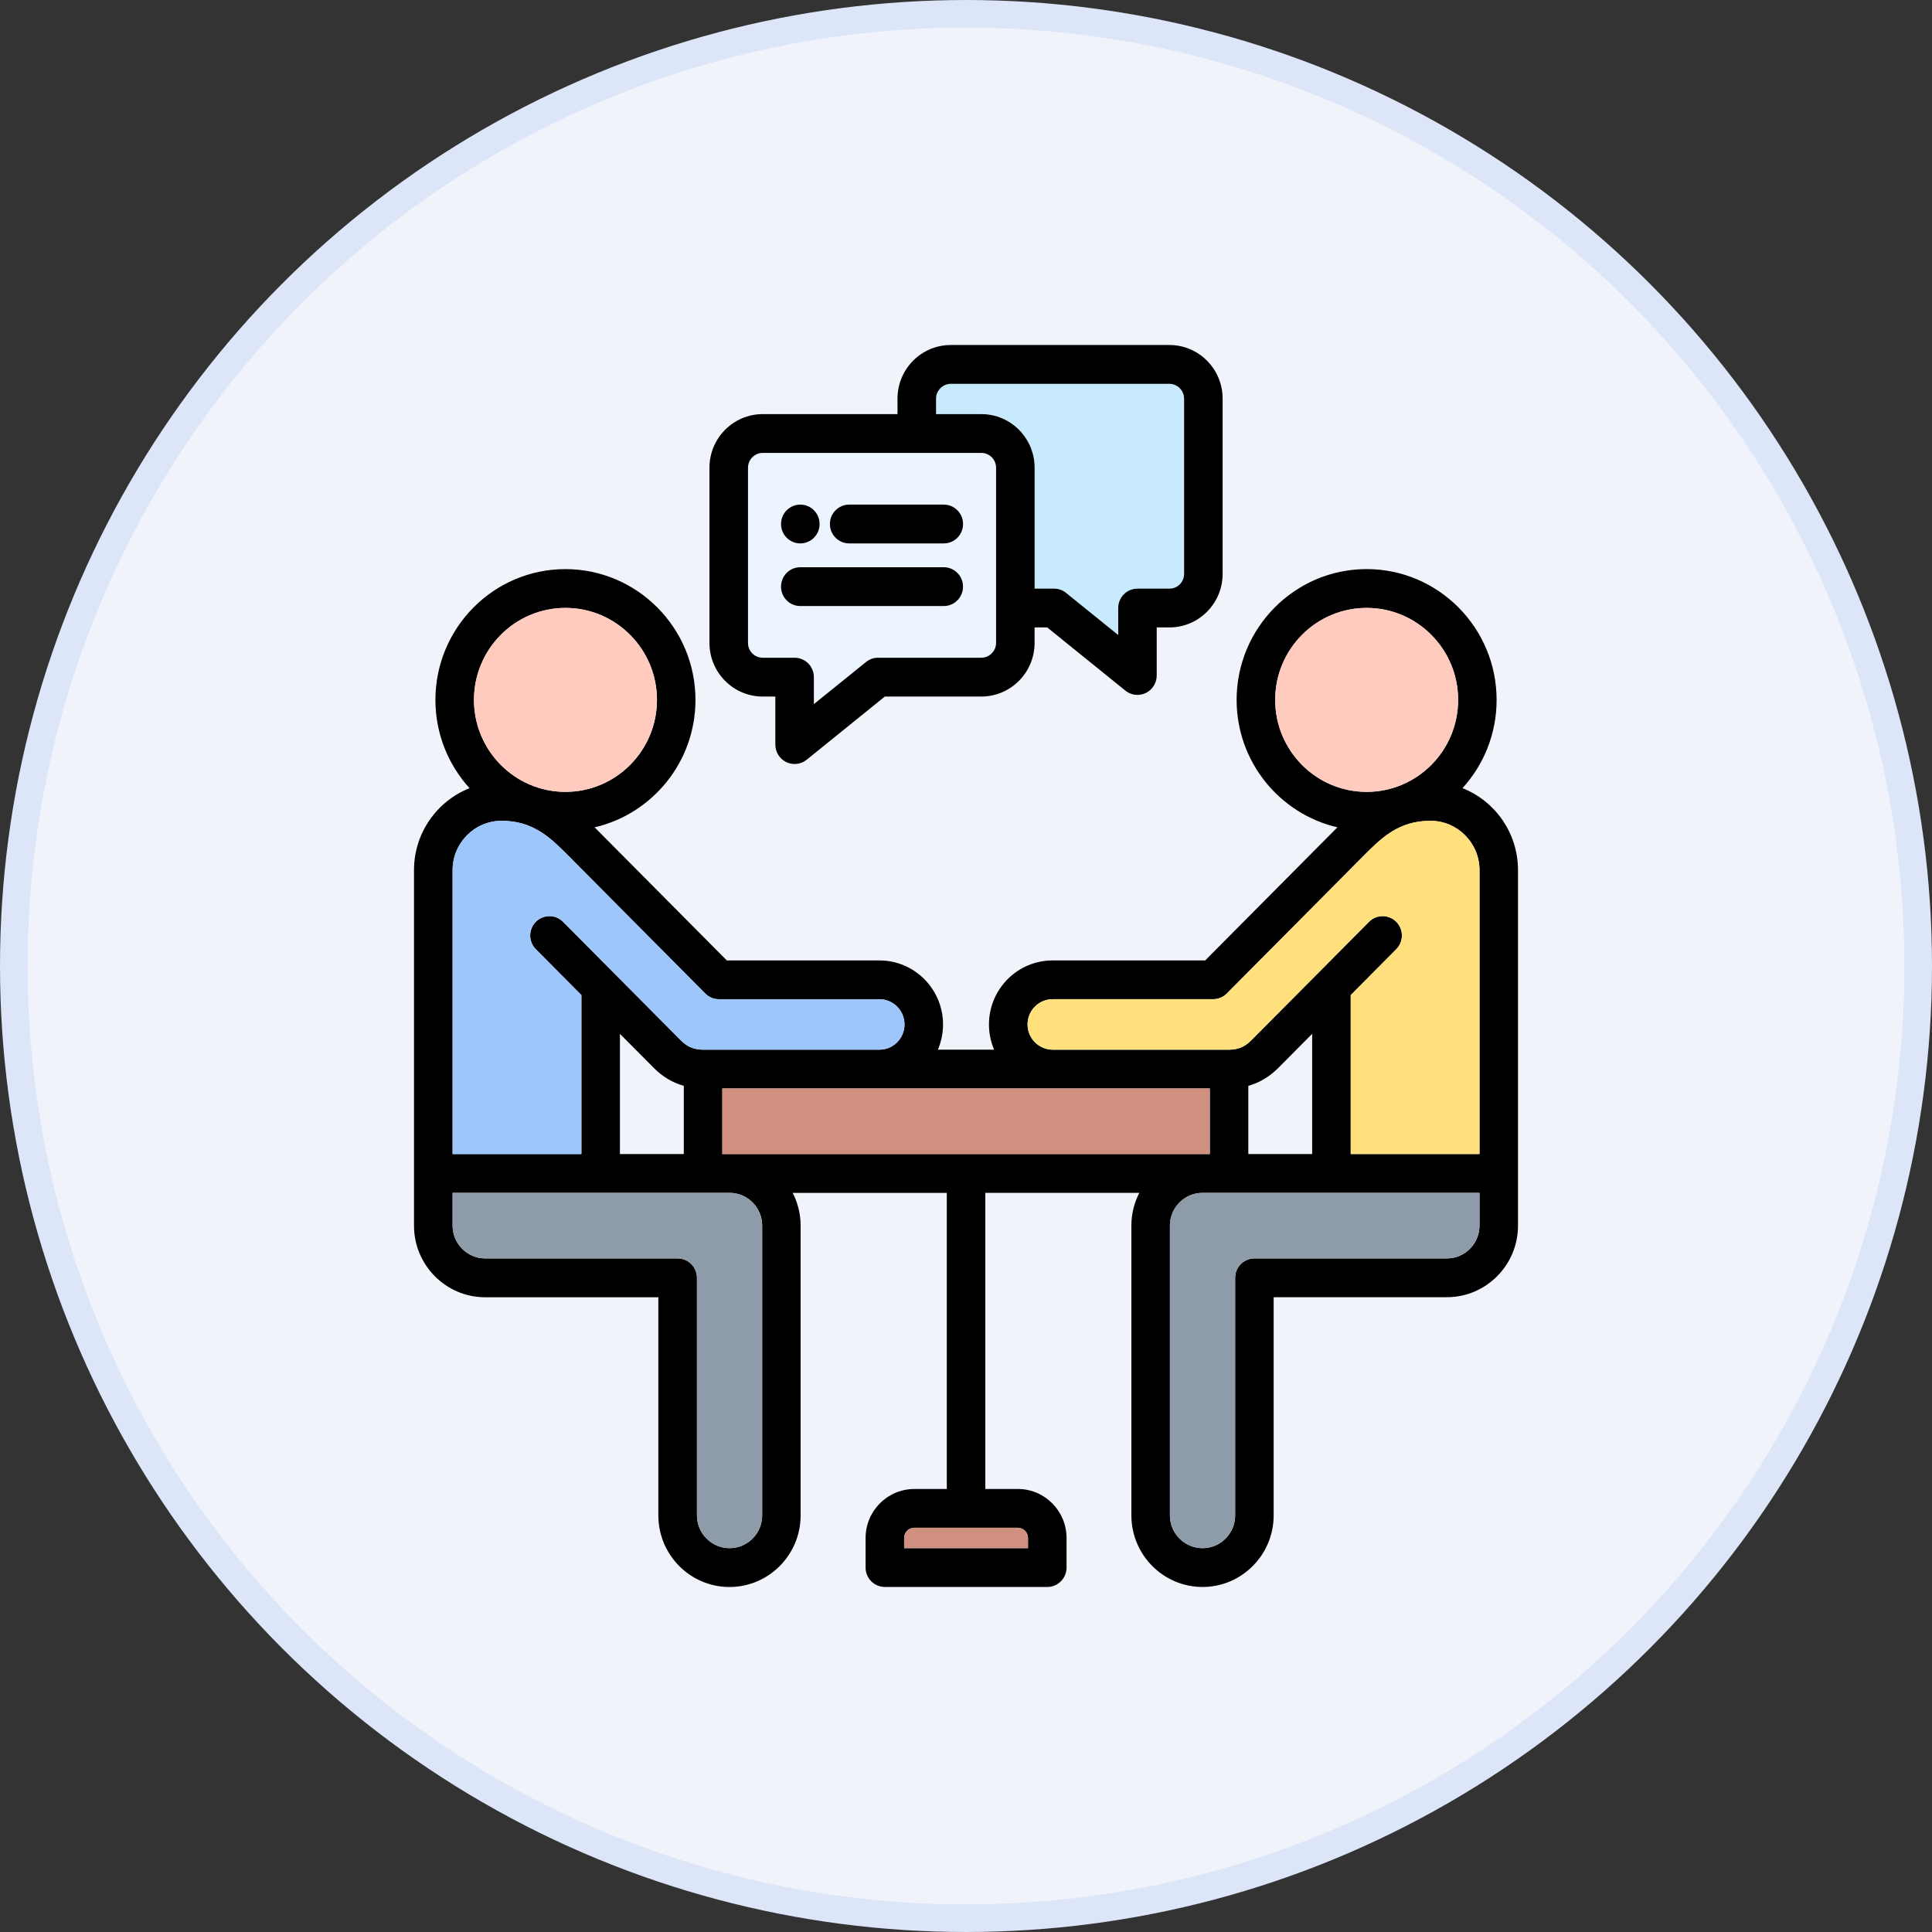
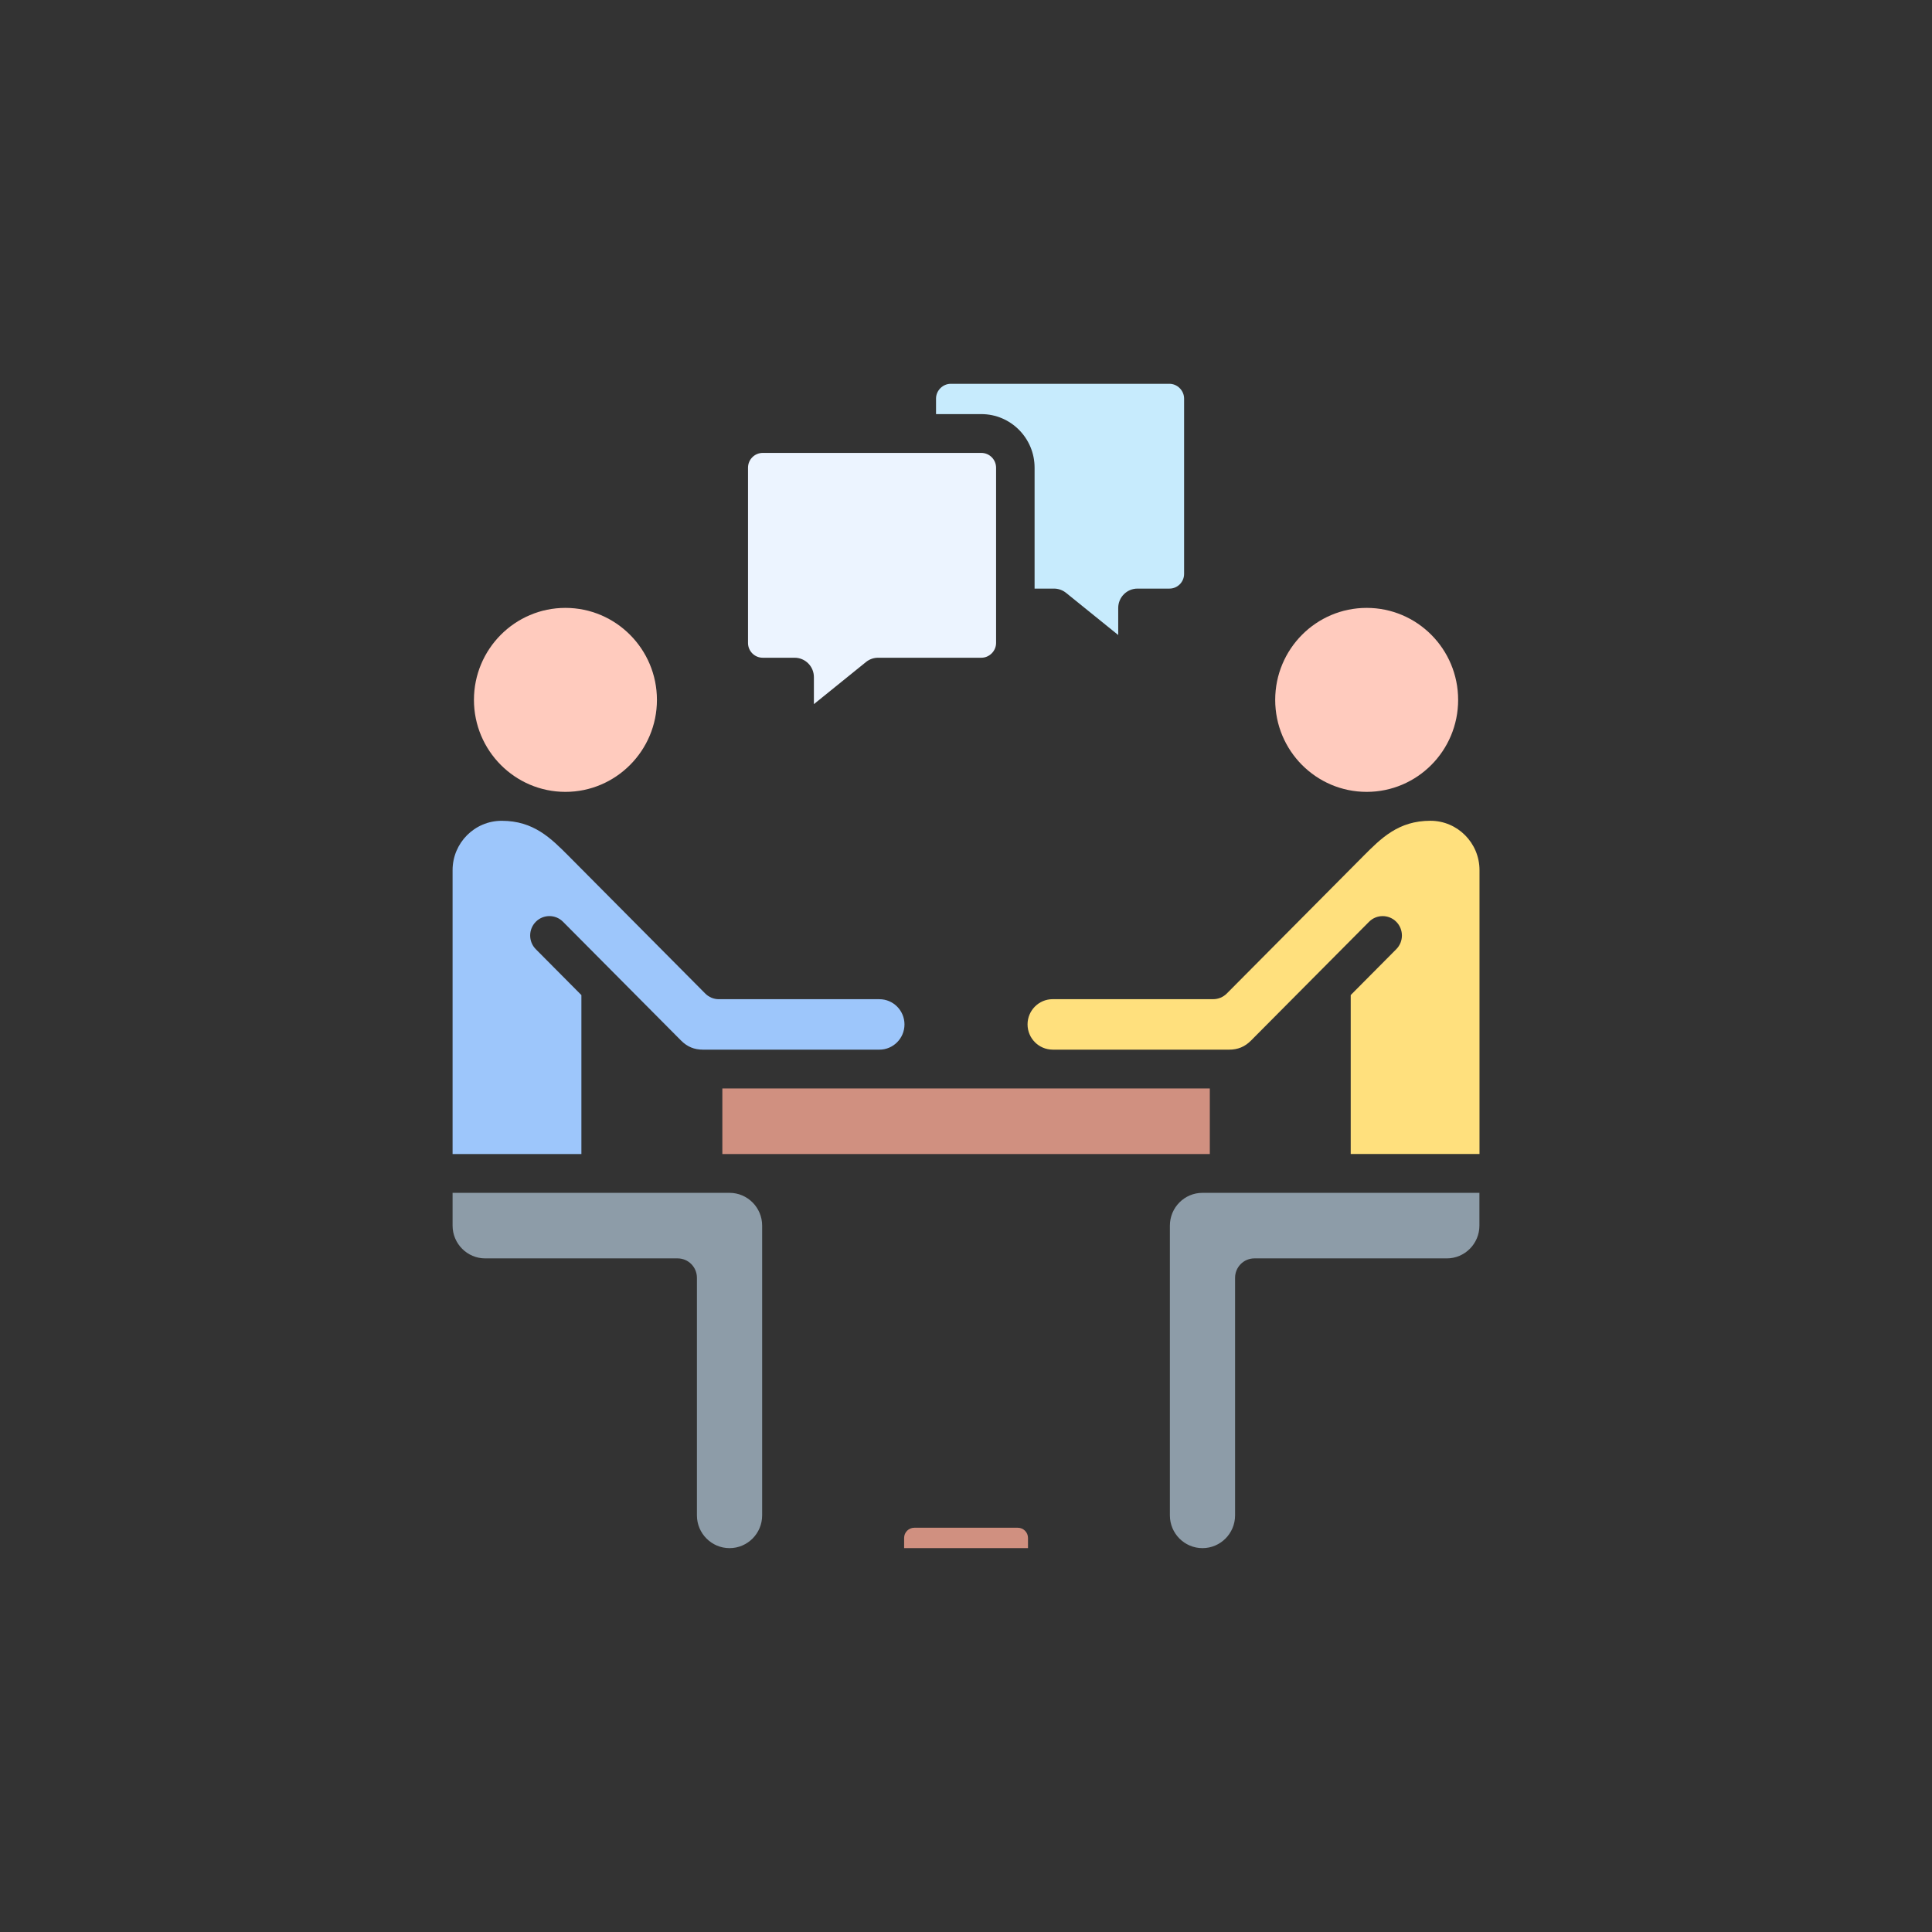
<svg xmlns="http://www.w3.org/2000/svg" width="70" height="70" viewBox="0 0 70 70" fill="none">
  <rect x="0" y="0" width="70" height="70" fill="#333333" stroke="none" />
-   <circle cx="35" cy="35" r="34.5" fill="#F0F4FA" stroke="#DCE6F8" />
  <path d="M35.556 16.41H27.635C27.341 16.41 27.102 16.65 27.102 16.946V23.296C27.102 23.591 27.341 23.831 27.635 23.831H28.791C29.176 23.831 29.489 24.145 29.489 24.534V25.512L31.378 23.985C31.502 23.885 31.656 23.831 31.815 23.831H35.557C35.846 23.831 36.09 23.586 36.09 23.296V16.946C36.089 16.65 35.849 16.41 35.556 16.41Z" fill="#ECF4FF" />
  <path d="M37.485 16.945V21.326H38.189C38.347 21.326 38.502 21.381 38.626 21.481L40.515 23.008V22.029C40.515 21.641 40.827 21.326 41.213 21.326H42.371C42.664 21.326 42.902 21.087 42.902 20.794V14.441C42.902 14.151 42.659 13.906 42.371 13.906H34.447C34.158 13.906 33.914 14.151 33.914 14.441V15.004H35.556C36.621 15.004 37.485 15.875 37.485 16.945Z" fill="#C7EBFD" />
-   <path d="M52.989 28.556C53.757 27.712 54.225 26.59 54.225 25.358C54.225 22.746 52.113 20.619 49.515 20.619C46.918 20.619 44.805 22.746 44.805 25.358C44.805 27.606 46.368 29.491 48.457 29.975C48.435 29.997 48.414 30.018 48.392 30.04L43.666 34.798H38.138C36.866 34.798 35.832 35.838 35.832 37.118C35.832 37.442 35.899 37.751 36.019 38.032H33.981C34.1 37.752 34.168 37.442 34.168 37.118C34.168 35.839 33.134 34.798 31.862 34.798H26.334L21.608 30.04C21.587 30.019 21.565 29.997 21.544 29.976C23.634 29.492 25.198 27.607 25.198 25.359C25.198 22.747 23.084 20.62 20.486 20.62C17.887 20.62 15.776 22.747 15.776 25.359C15.776 26.591 16.245 27.713 17.012 28.557C15.835 29.024 15 30.18 15 31.528V44.408C15 45.838 16.156 47.002 17.577 47.002H23.853V54.907C23.853 56.337 25.009 57.5 26.43 57.5C27.851 57.5 29.008 56.337 29.008 54.907V44.408C29.008 43.98 28.904 43.576 28.72 43.22H34.304V53.949H33.128C32.154 53.949 31.362 54.745 31.362 55.723V56.796C31.362 57.185 31.675 57.499 32.06 57.499H37.945C38.33 57.499 38.643 57.185 38.643 56.796V55.722C38.643 54.744 37.85 53.948 36.878 53.948H35.7V43.219H41.28C41.096 43.575 40.992 43.98 40.992 44.407V54.905C40.992 56.335 42.149 57.499 43.57 57.499C44.991 57.499 46.147 56.335 46.147 54.905V47H52.423C53.844 47 55 45.837 55 44.407V31.527C55.001 30.178 54.166 29.023 52.989 28.556ZM37.246 55.722V56.093H32.758V55.722C32.758 55.519 32.923 55.354 33.127 55.354H36.876C37.08 55.354 37.246 55.519 37.246 55.722ZM46.202 25.358C46.202 23.521 47.689 22.026 49.516 22.026C51.343 22.026 52.83 23.521 52.83 25.358C52.83 27.196 51.343 28.691 49.516 28.691C47.689 28.691 46.202 27.196 46.202 25.358ZM37.23 37.117C37.23 36.614 37.638 36.203 38.139 36.203H43.956C44.141 36.203 44.319 36.129 44.449 35.998L49.381 31.034C50.042 30.368 50.667 29.739 51.827 29.739C52.807 29.739 53.605 30.541 53.605 31.527V41.814H48.939V36.055L50.589 34.394C50.862 34.12 50.862 33.675 50.589 33.4C50.317 33.125 49.875 33.125 49.603 33.4L45.326 37.703C45.104 37.928 44.851 38.033 44.531 38.033H38.14C37.638 38.032 37.23 37.623 37.23 37.118V37.117ZM45.229 41.813V39.342C45.635 39.227 46.003 39.008 46.314 38.694L47.542 37.458V41.813H45.229ZM22.461 41.813V37.458L23.688 38.692C23.999 39.008 24.367 39.227 24.775 39.342V41.813H22.461ZM26.171 39.437H43.833V41.813H26.171V39.437ZM20.487 22.026C22.316 22.026 23.804 23.521 23.804 25.358C23.804 27.196 22.316 28.691 20.487 28.691C18.659 28.691 17.174 27.196 17.174 25.358C17.174 23.521 18.66 22.026 20.487 22.026ZM18.177 29.739C19.336 29.739 19.96 30.368 20.622 31.034L25.553 35.998C25.684 36.13 25.861 36.204 26.046 36.204H31.863C32.365 36.204 32.772 36.614 32.772 37.118C32.772 37.623 32.365 38.032 31.863 38.032H25.472C25.152 38.032 24.9 37.927 24.675 37.7L20.401 33.4C20.129 33.125 19.686 33.125 19.414 33.4C19.142 33.674 19.142 34.119 19.415 34.394L21.065 36.054V41.813H16.399V31.527C16.399 30.54 17.196 29.738 18.177 29.738V29.739ZM27.615 44.408V54.906C27.615 55.561 27.084 56.093 26.434 56.093C25.783 56.093 25.252 55.561 25.252 54.906V46.298C25.252 45.91 24.94 45.595 24.554 45.595H17.58C16.928 45.595 16.399 45.062 16.399 44.408V43.22H26.434C27.085 43.219 27.615 43.752 27.615 44.408ZM53.605 44.408C53.605 45.062 53.074 45.595 52.423 45.595H45.45C45.065 45.595 44.752 45.91 44.752 46.298V54.906C44.752 55.561 44.222 56.093 43.571 56.093C42.92 56.093 42.389 55.561 42.389 54.906V44.408C42.389 43.753 42.92 43.22 43.571 43.22H53.606V44.408H53.605ZM27.634 25.237H28.092V26.978C28.092 27.249 28.247 27.495 28.488 27.612C28.584 27.659 28.687 27.681 28.79 27.681C28.946 27.681 29.101 27.629 29.227 27.527L32.06 25.237H35.556C36.619 25.237 37.485 24.366 37.485 23.296V22.733H37.943L40.775 25.023C40.902 25.125 41.056 25.177 41.212 25.177C41.315 25.177 41.418 25.155 41.514 25.108C41.756 24.991 41.91 24.744 41.91 24.474V22.733H42.371C43.433 22.733 44.298 21.863 44.298 20.794V14.442C44.298 13.371 43.434 12.5 42.371 12.5H34.447C33.383 12.5 32.518 13.371 32.518 14.442V15.004H27.634C26.57 15.004 25.705 15.875 25.705 16.946V23.296C25.705 24.366 26.57 25.237 27.634 25.237ZM33.915 14.442C33.915 14.152 34.159 13.907 34.448 13.907H42.372C42.659 13.907 42.902 14.152 42.902 14.442V20.794C42.902 21.088 42.664 21.327 42.372 21.327H41.213C40.828 21.327 40.515 21.642 40.515 22.03V23.008L38.626 21.482C38.502 21.381 38.348 21.327 38.189 21.327H37.486V16.946C37.486 15.875 36.62 15.004 35.557 15.004H33.915V14.442ZM27.102 16.946C27.102 16.651 27.341 16.41 27.635 16.41H35.557C35.851 16.41 36.09 16.651 36.09 16.946V23.296C36.09 23.586 35.846 23.831 35.557 23.831H31.814C31.656 23.831 31.501 23.886 31.377 23.986L29.488 25.512V24.534C29.488 24.146 29.176 23.831 28.79 23.831H27.634C27.34 23.831 27.101 23.591 27.101 23.296V16.946H27.102ZM28.298 21.255C28.298 20.866 28.61 20.552 28.996 20.552H34.194C34.579 20.552 34.892 20.866 34.892 21.255C34.892 21.643 34.579 21.958 34.194 21.958H28.996C28.611 21.958 28.298 21.643 28.298 21.255ZM30.069 18.986C30.069 18.597 30.382 18.283 30.767 18.283H34.195C34.58 18.283 34.893 18.597 34.893 18.986C34.893 19.374 34.58 19.689 34.195 19.689H30.767C30.382 19.689 30.069 19.374 30.069 18.986ZM28.299 18.986C28.299 18.597 28.611 18.283 28.997 18.283C29.383 18.283 29.695 18.597 29.695 18.986C29.695 19.374 29.383 19.689 28.997 19.689C28.611 19.689 28.298 19.374 28.298 18.986H28.299Z" fill="black" />
  <path d="M42.387 44.407V54.905C42.387 55.56 42.917 56.092 43.568 56.092C44.219 56.092 44.749 55.56 44.749 54.905V46.297C44.749 45.909 45.062 45.594 45.447 45.594H52.421C53.072 45.594 53.602 45.061 53.602 44.407V43.219H43.568C42.916 43.218 42.387 43.751 42.387 44.407Z" fill="#8D9CA8" />
  <path d="M32.758 55.721V56.092H37.246V55.721C37.246 55.518 37.08 55.353 36.877 55.353H33.128C32.924 55.353 32.758 55.518 32.758 55.721Z" fill="#D09080" />
  <path d="M49.517 28.691C51.347 28.691 52.831 27.199 52.831 25.358C52.831 23.517 51.347 22.025 49.517 22.025C47.687 22.025 46.203 23.517 46.203 25.358C46.203 27.199 47.687 28.691 49.517 28.691Z" fill="#FFCBBE" />
  <path d="M26.172 39.437H43.834V41.813H26.172V39.437Z" fill="#D09080" />
  <path d="M20.486 28.691C22.314 28.691 23.802 27.196 23.802 25.358C23.802 23.52 22.314 22.025 20.486 22.025C18.657 22.025 17.172 23.52 17.172 25.358C17.172 27.196 18.659 28.691 20.486 28.691Z" fill="#FFCBBE" />
  <path d="M38.141 38.031H44.532C44.852 38.031 45.104 37.926 45.327 37.701L49.603 33.398C49.875 33.124 50.318 33.124 50.59 33.398C50.862 33.673 50.862 34.118 50.589 34.392L48.939 36.053V41.812H53.605V31.526C53.605 30.54 52.808 29.738 51.827 29.738C50.668 29.738 50.043 30.367 49.381 31.033L44.45 35.996C44.319 36.128 44.142 36.202 43.957 36.202H38.14C37.638 36.202 37.23 36.612 37.23 37.116C37.231 37.621 37.639 38.03 38.141 38.03V38.031Z" fill="#FFE07D" />
  <path d="M21.064 36.053L19.414 34.392C19.141 34.118 19.141 33.673 19.413 33.398C19.685 33.123 20.128 33.123 20.4 33.398L24.674 37.699C24.899 37.926 25.152 38.031 25.471 38.031H31.862C32.364 38.031 32.771 37.621 32.771 37.117C32.771 36.613 32.364 36.203 31.862 36.203H26.045C25.86 36.203 25.683 36.129 25.552 35.997L20.622 31.034C19.96 30.368 19.335 29.739 18.177 29.739C17.196 29.739 16.398 30.541 16.398 31.527V41.814H21.065V36.054H21.064V36.053Z" fill="#9DC6FB" />
  <path d="M17.58 45.594H24.553C24.939 45.594 25.251 45.909 25.251 46.297V54.905C25.251 55.56 25.782 56.092 26.433 56.092C27.083 56.092 27.614 55.56 27.614 54.905V44.407C27.614 43.752 27.083 43.219 26.433 43.219H16.398V44.407C16.398 45.061 16.929 45.594 17.58 45.594Z" fill="#8D9CA8" />
</svg>